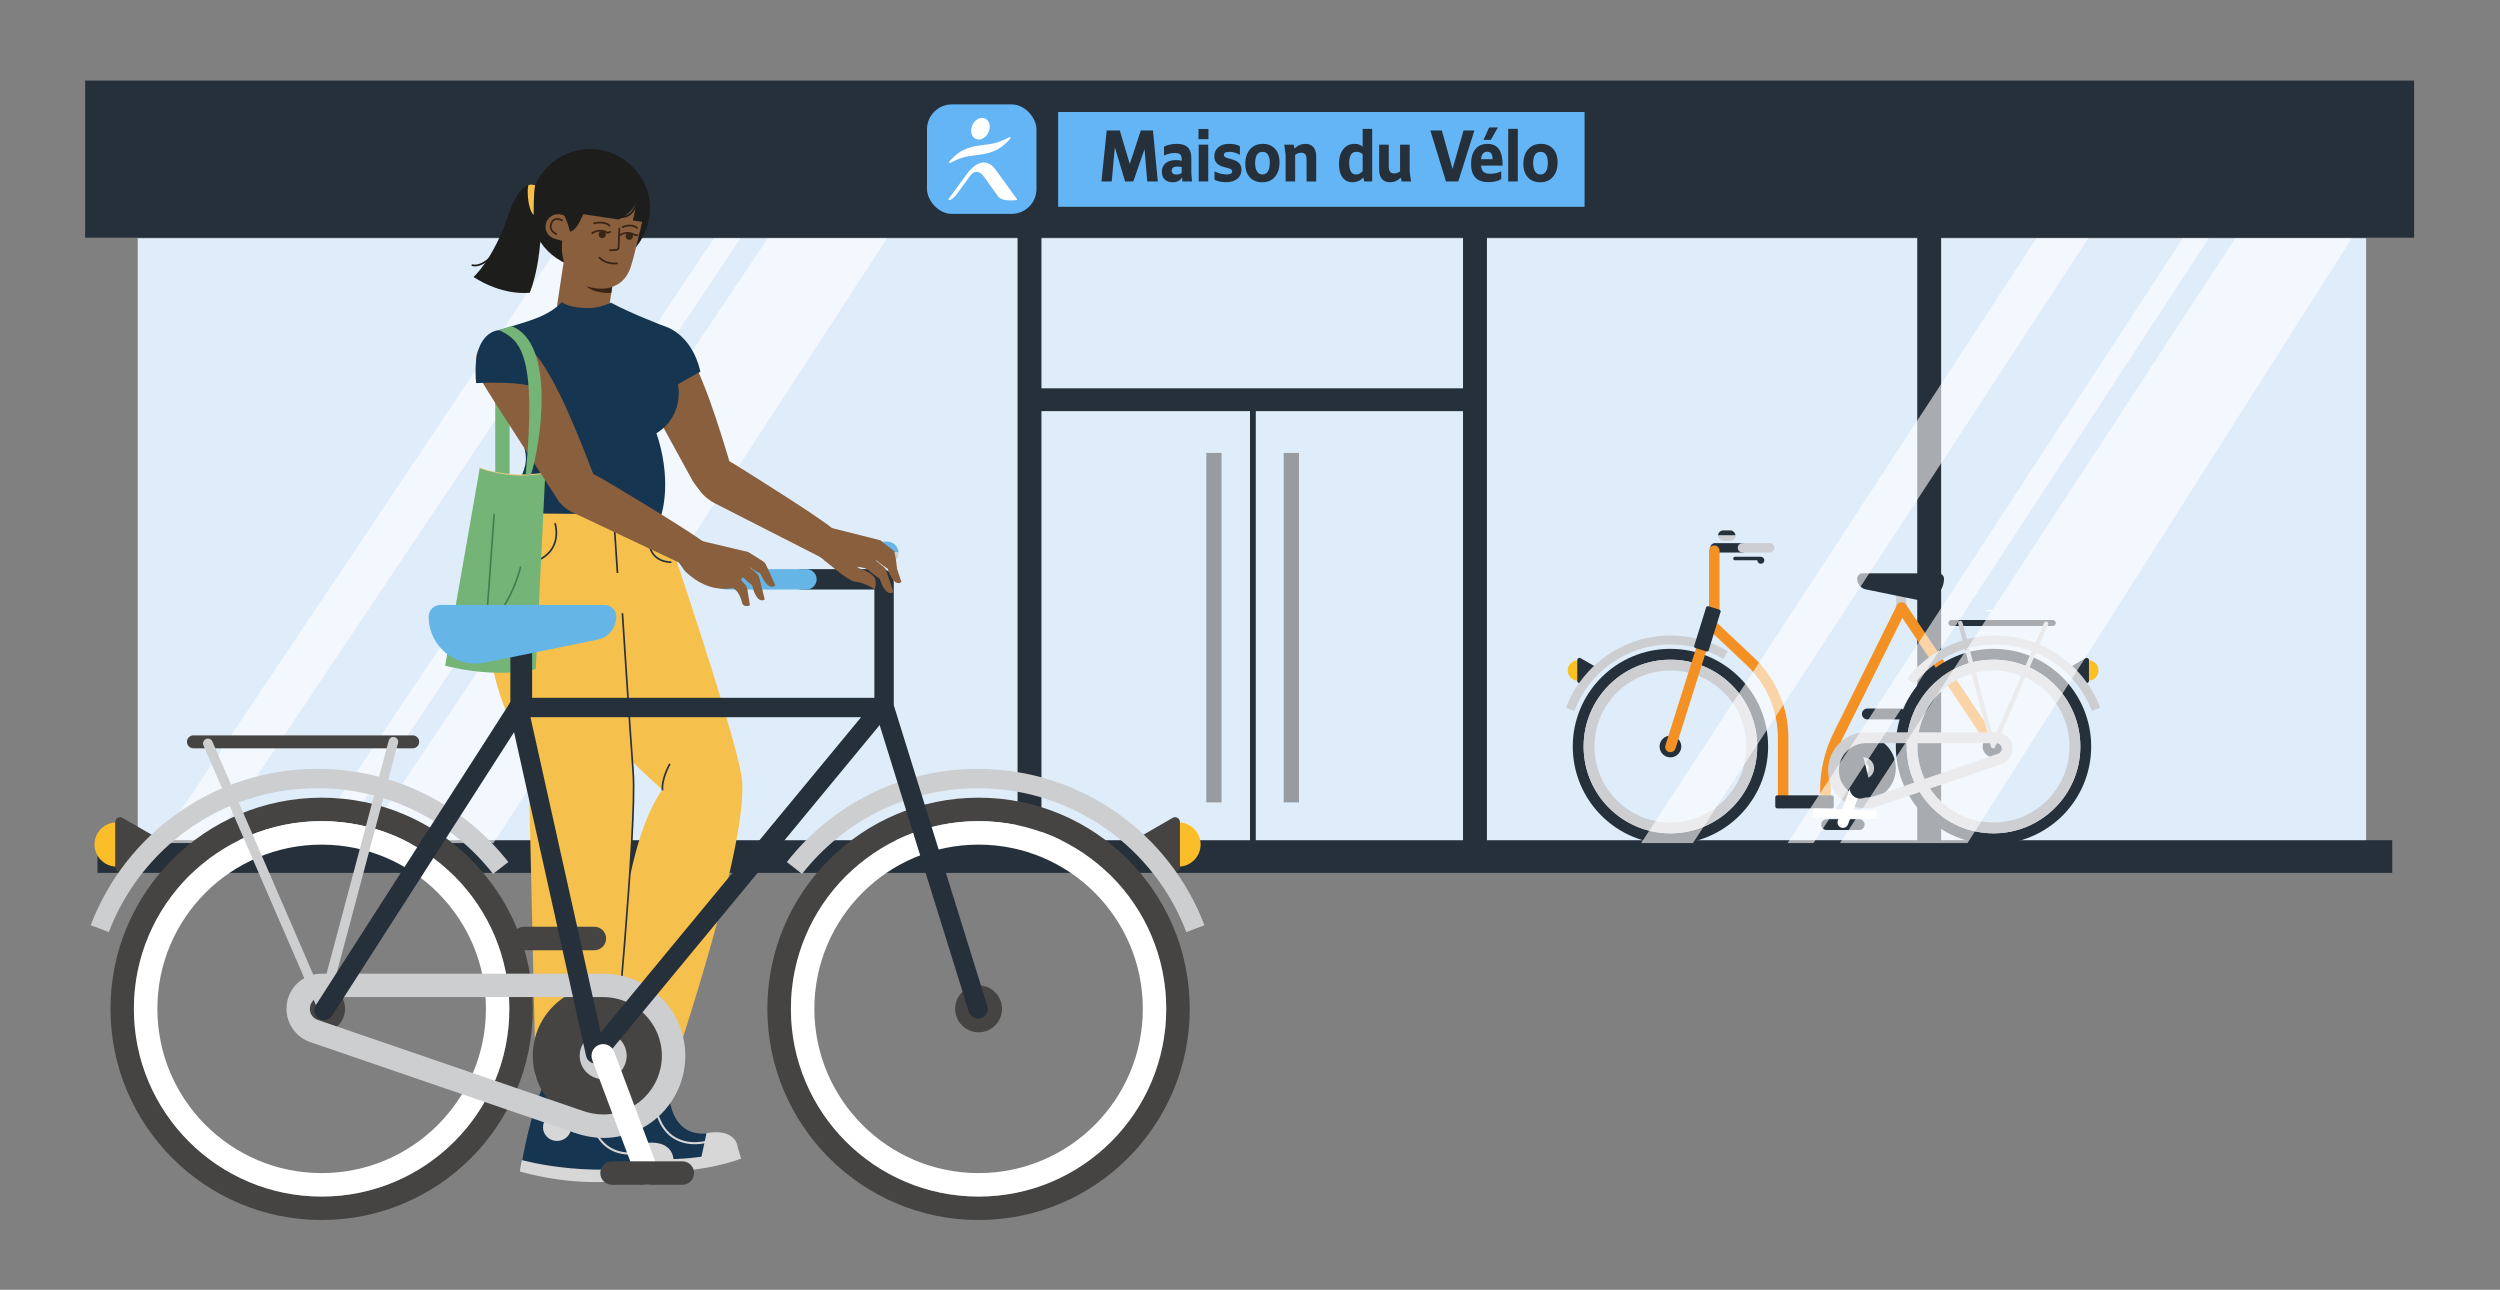
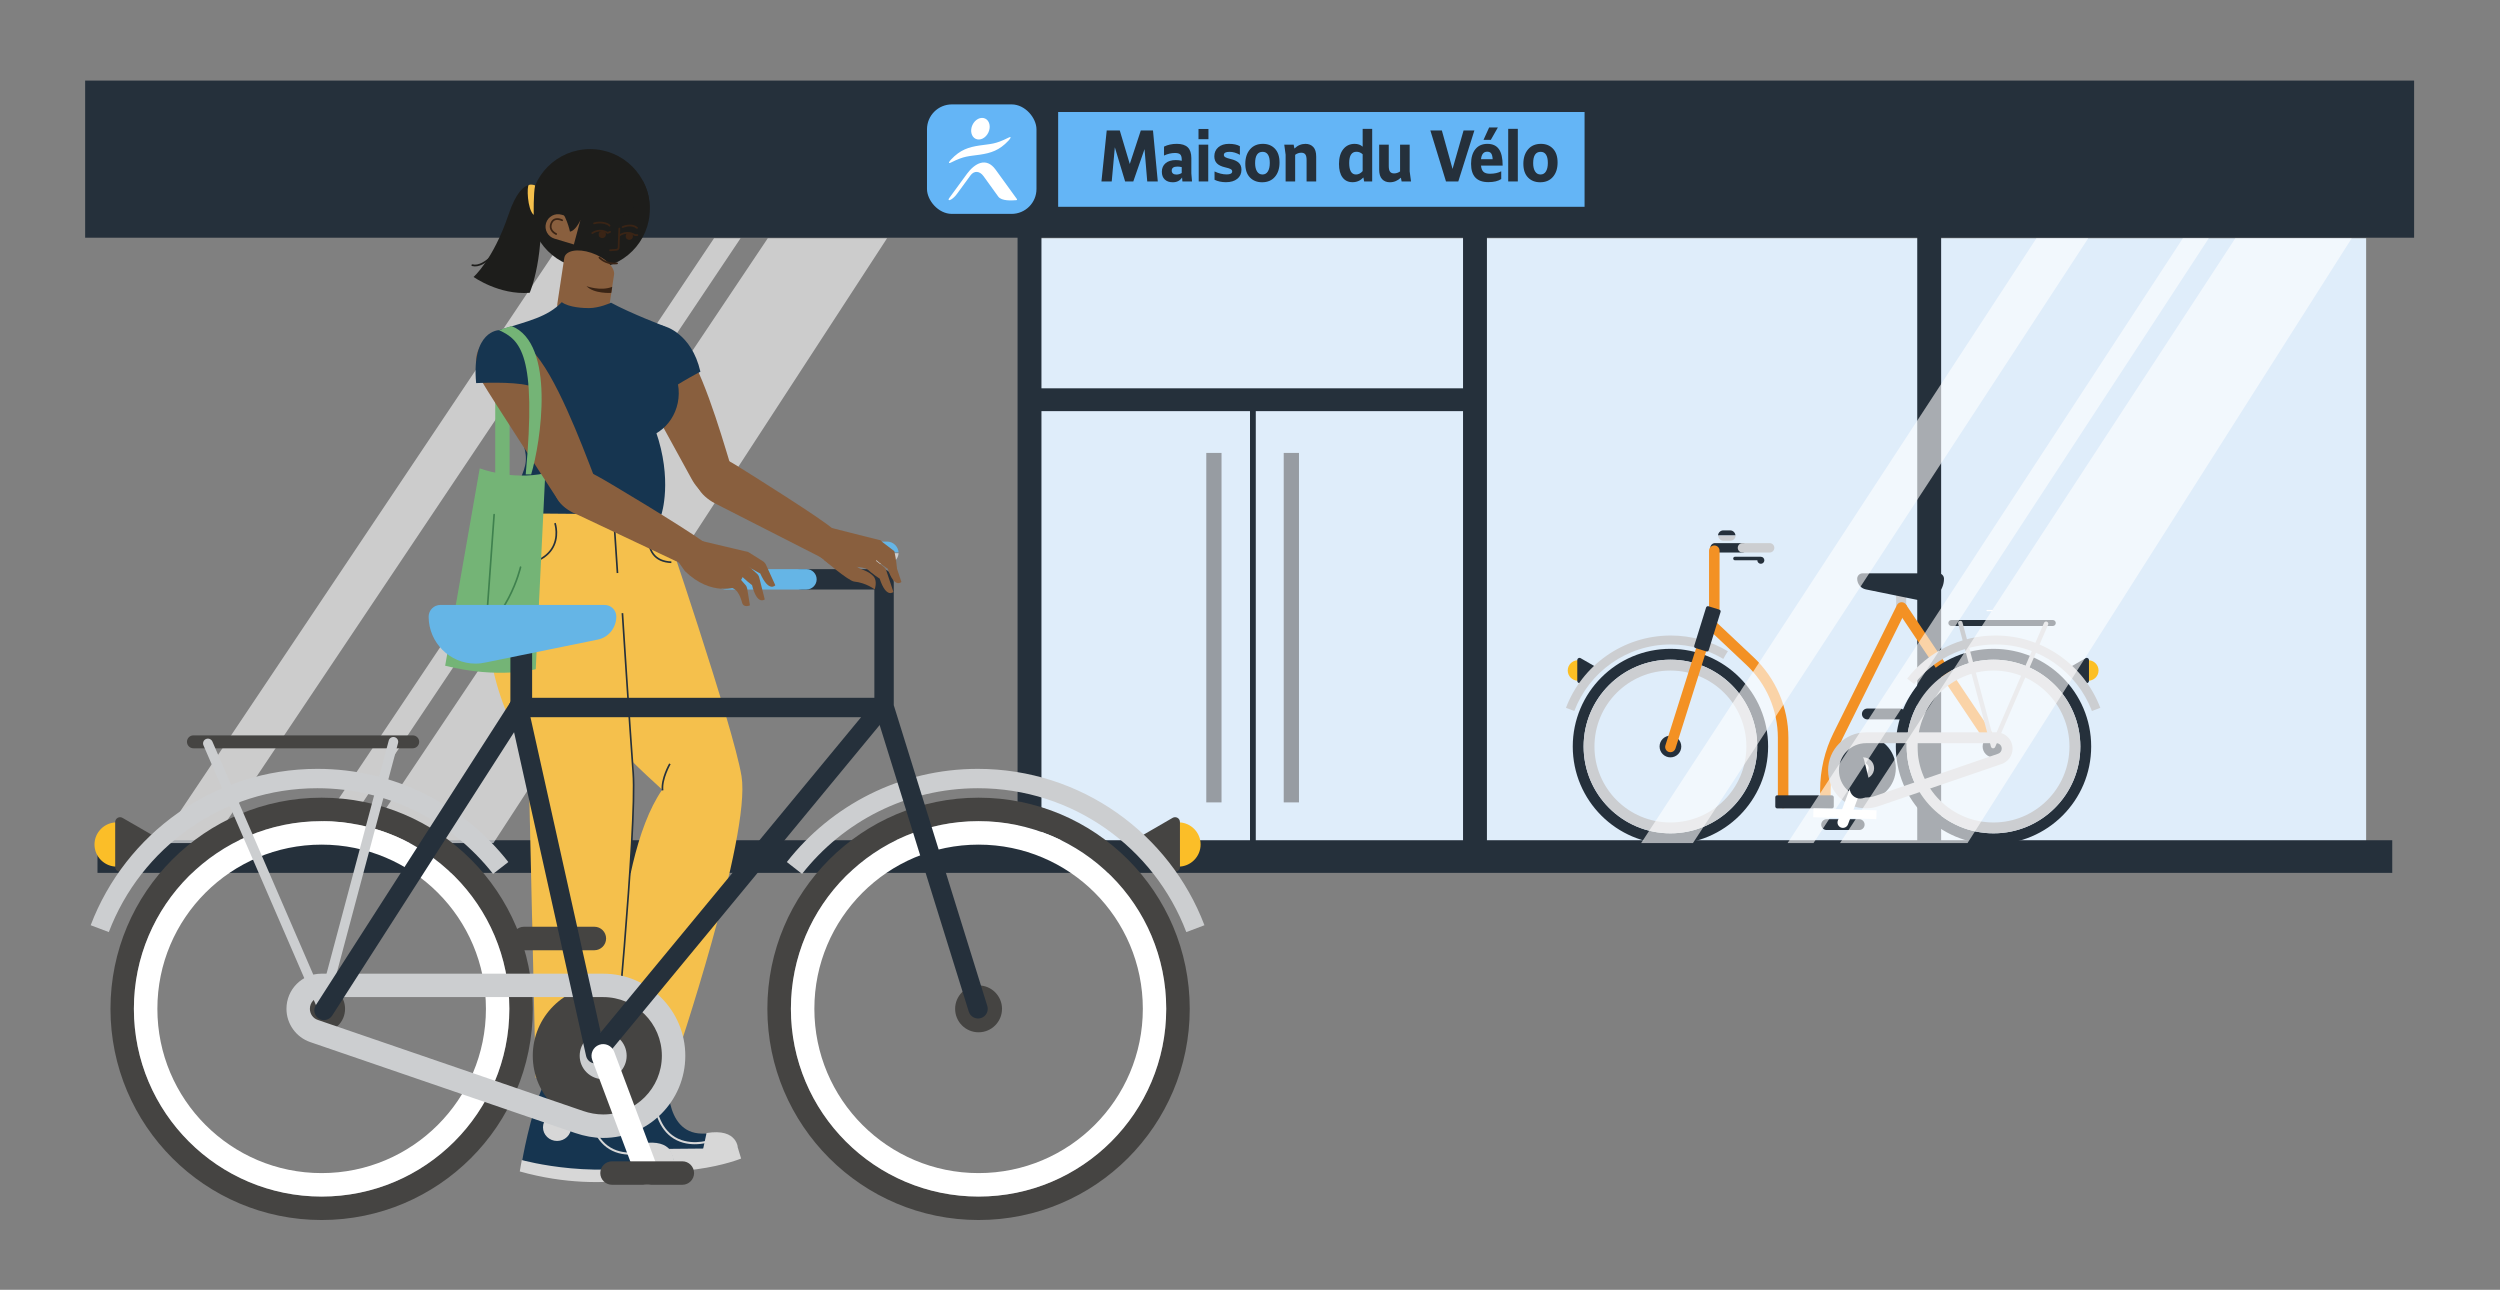
<svg xmlns="http://www.w3.org/2000/svg" id="Calque_1" data-name="Calque 1" viewBox="0 0 844.997 435.952">
  <rect x="0" y="0" width="844.997" height="435.952" fill="#808080" stroke="none" />
  <g>
    <rect x="28.782" y="27.235" width="787.185" height="53.112" style="fill: #25303b;" />
    <rect x="498.37" y="80.531" width="301.381" height="204.591" style="fill: #dfedfa;" />
    <rect x="349.058" y="80.531" width="148.833" height="209.476" style="fill: #dfedfa;" />
-     <rect x="46.552" y="80.531" width="302.505" height="204.591" style="fill: #dfedfa;" />
    <rect x="32.949" y="283.996" width="775.628" height="11.034" style="fill: #25303b;" />
    <rect x="422.498" y="132.188" width="1.953" height="159.922" style="fill: #25303b;" />
    <rect x="433.897" y="153.089" width="5.154" height="118.12" style="fill: #979ca2;" />
    <rect x="407.722" y="153.089" width="5.154" height="118.12" style="fill: #979ca2;" />
    <rect x="419.619" y="60.038" width="7.711" height="150.138" transform="translate(288.367 558.581) rotate(-90)" style="fill: #25303b;" />
    <rect x="343.935" y="79.984" width="8.075" height="212.126" style="fill: #25303b;" />
    <rect x="494.506" y="79.984" width="8.075" height="212.126" style="fill: #25303b;" />
    <g style="opacity: .6;">
      <polygon points="299.821 80.531 259.504 80.531 122.606 284.965 166.761 284.965 299.821 80.531" style="fill: #fff;" />
      <polygon points="190.627 80.531 53.724 284.965 71.667 284.965 208.566 80.531 190.627 80.531" style="fill: #fff;" />
      <polygon points="241.341 80.531 104.442 284.965 113.411 284.965 250.31 80.531 241.341 80.531" style="fill: #fff;" />
    </g>
    <rect x="192.239" y="79.984" width="8.075" height="212.126" style="fill: #25303b;" />
    <rect x="648.026" y="79.984" width="8.075" height="212.126" style="fill: #25303b;" />
    <g>
      <rect x="640.894" y="200.806" width="3.396" height="4.522" style="fill: #ccced1;" />
      <path d="M627.723,195.615c.018,1.753,1.216,3.254,2.936,3.6l17.408,3.548c.536.124,1.107.191,1.671.191,4.034,0,7.303-3.259,7.33-7.297v-.042c0-1.017-.82-1.83-1.839-1.83h-25.674c-1.009,0-1.832.812-1.832,1.83" style="fill: #25303b; fill-rule: evenodd;" />
      <path d="M616.98,272.441c-.982,0-1.778-.796-1.778-1.778v-3.68c0-6.633,1.558-13.28,4.507-19.221l21.45-43.225c.437-.88,1.504-1.239,2.384-.802.88.436,1.239,1.504.803,2.383l-21.45,43.225c-2.706,5.453-4.136,11.553-4.136,17.64v3.68c0,.982-.796,1.778-1.778,1.778Z" style="fill: #f39124;" />
      <rect x="656.781" y="200.518" width="3.557" height="56.768" transform="translate(-15.89 405.58) rotate(-33.846)" style="fill: #f39124;" />
      <path d="M704.074,223.163h1.768c1.902,0,3.461,1.559,3.461,3.458,0,1.906-1.559,3.463-3.461,3.463h-1.768v-6.921Z" style="fill: #fcbf24;" />
      <polygon points="705.313 226.622 705.313 223.111 702.274 224.869 699.233 226.622 702.274 228.379 705.313 230.132 705.313 226.622" style="fill: #25303b;" />
      <path d="M705.313,226.622h-.752v-2.199s-1.911,1.102-1.911,1.102l-1.905,1.097,1.905,1.102,1.911,1.102v-2.204h.752s.757,0,.757,0v3.51c0,.27-.145.523-.38.66-.234.133-.518.133-.752,0l-3.044-1.757-3.041-1.758c-.232-.133-.38-.384-.38-.656,0-.27.148-.517.38-.655l3.041-1.753,3.044-1.752c.234-.138.518-.138.752,0,.234.133.38.38.38.65v3.51h-.757Z" style="fill: #25303b;" />
      <path d="M628.403,280.549h-11.007c-1,0-1.827-.822-1.827-1.828,0-1.007.827-1.833,1.827-1.833h11.007c1.007,0,1.834.826,1.834,1.833s-.827,1.828-1.834,1.828" style="fill: #25303b; fill-rule: evenodd;" />
      <path d="M707.072,240.321c-4.993-13.148-17.703-22.496-32.606-22.491-11.162,0-21.087,5.239-27.467,13.4l-2.384-1.863c6.925-8.863,17.73-14.563,29.851-14.563,16.194,0,30.01,10.155,35.436,24.443l-2.83,1.074Z" style="fill: #ccced1;" />
      <path d="M535.115,223.163h-1.768c-1.902,0-3.457,1.559-3.457,3.458,0,1.906,1.554,3.463,3.457,3.463h1.768s0-6.921,0-6.921Z" style="fill: #fcbf24;" />
      <polygon points="533.874 226.622 533.874 223.111 536.915 224.869 539.956 226.622 536.915 228.379 533.874 230.132 533.874 226.622" style="fill: #25303b;" />
      <path d="M533.874,226.622h-.755v-3.51c0-.27.143-.517.38-.65.234-.138.523-.138.752,0l3.043,1.752,3.041,1.753c.236.138.379.384.379.655s-.143.523-.379.656l-3.041,1.758-3.043,1.757c-.229.133-.518.133-.752,0-.236-.138-.38-.39-.38-.66v-3.51h.755s.761,0,.761,0v2.204s1.905-1.102,1.905-1.102l1.905-1.102-1.905-1.097-1.905-1.102v2.199h-.761Z" style="fill: #25303b;" />
      <path d="M564.721,214.804c7.055,0,13.649,1.949,19.303,5.31-.558.846-1.065,1.715-1.551,2.597-5.2-3.089-11.259-4.881-17.752-4.881-14.901-.006-27.61,9.342-32.604,22.491l-2.825-1.074c5.419-14.288,19.237-24.443,35.429-24.443Z" style="fill: #ccced1;" />
      <path d="M564.6,219.306c-18.233,0-33.01,14.783-33.01,33.008,0,18.25,14.778,33.022,33.01,33.022,18.233,0,33.02-14.772,33.02-33.022,0-18.226-14.787-33.008-33.02-33.008M564.6,222.974c-16.214,0-29.344,13.139-29.344,29.341s13.13,29.355,29.344,29.355c16.21,0,29.342-13.143,29.342-29.355,0-16.202-13.132-29.341-29.342-29.341" style="fill: #25303b; fill-rule: evenodd;" />
      <path d="M631.153,239.485h11.01c1.007,0,1.825.822,1.825,1.834,0,1.007-.818,1.838-1.825,1.838h-11.01c-1.002,0-1.825-.831-1.825-1.838s.823-1.834,1.825-1.834" style="fill: #25303b; fill-rule: evenodd;" />
      <path d="M564.6,222.979c-16.214,0-29.344,13.134-29.344,29.335s13.13,29.355,29.344,29.355c16.21,0,29.342-13.143,29.342-29.355,0-16.202-13.132-29.335-29.342-29.335M564.6,226.645c-14.18,0-25.676,11.5-25.676,25.669,0,14.179,11.496,25.683,25.676,25.683s25.678-11.504,25.678-25.683c0-14.169-11.493-25.669-25.678-25.669" style="fill: #ccced1; fill-rule: evenodd;" />
      <path d="M673.8,219.306c-18.237,0-33.015,14.783-33.015,33.008,0,18.25,14.778,33.022,33.015,33.022,18.228,0,33.015-14.772,33.015-33.022,0-18.226-14.787-33.008-33.015-33.008M673.8,222.974c-16.214,0-29.349,13.139-29.349,29.341,0,16.212,13.135,29.355,29.349,29.355s29.354-13.143,29.354-29.355c0-16.202-13.148-29.341-29.354-29.341" style="fill: #25303b; fill-rule: evenodd;" />
      <path d="M673.8,222.979c-16.214,0-29.349,13.134-29.349,29.335,0,16.212,13.135,29.355,29.349,29.355s29.354-13.143,29.354-29.355c0-16.202-13.148-29.335-29.354-29.335M673.8,226.645c-14.185,0-25.685,11.5-25.685,25.669,0,14.179,11.5,25.683,25.685,25.683,14.18,0,25.672-11.504,25.672-25.683,0-14.169-11.491-25.669-25.672-25.669" style="fill: #ccced1; fill-rule: evenodd;" />
      <path d="M673.8,248.652c-2.025,0-3.675,1.644-3.675,3.663,0,2.033,1.65,3.676,3.675,3.676s3.664-1.643,3.664-3.676c0-2.018-1.639-3.663-3.664-3.663" style="fill: #25303b; fill-rule: evenodd;" />
      <path d="M629.775,248.652c-6.071,0-11.003,4.931-11.003,11.006s4.932,11.005,11.003,11.005,11.01-4.925,11.01-11.005c0-6.075-4.925-11.006-11.01-11.006" style="fill: #25303b; fill-rule: evenodd;" />
      <path d="M675.336,254.776c.757-.257,1.246-.95,1.246-1.748,0-1.007-.771-1.828-1.803-1.828l-44.054-.01c-5.055,0-9.168,4.123-9.168,9.182,0,5.064,4.109,9.177,9.168,9.177,1.055,0,2.141-.199,3.146-.546l41.465-14.227M635.076,272.451c-1.391.485-2.868.765-4.35.765-7.089,0-12.835-5.757-12.835-12.844,0-7.097,5.746-12.835,12.835-12.835h44.054c3.044,0,5.473,2.471,5.473,5.491,0,2.351-1.507,4.45-3.716,5.211l-41.461,14.212" style="fill: #ccced1;" />
      <path d="M564.6,248.652c2.03,0,3.671,1.644,3.671,3.663,0,2.033-1.641,3.676-3.671,3.676-2.018,0-3.666-1.643-3.666-3.676s1.648-3.663,3.666-3.663" style="fill: #25303b; fill-rule: evenodd;" />
      <path d="M629.775,255.991c-2.018,0-3.668,1.639-3.668,3.672,0,2.018,1.65,3.663,3.668,3.663s3.671-1.645,3.671-3.663c0-2.033-1.643-3.672-3.671-3.672" style="fill: #ccced1;" />
      <path d="M621.187,277.361c-.35.946.13,1.996,1.077,2.351.945.351,1.991-.128,2.357-1.074l6.869-18.339c.357-.955-.127-1.994-1.068-2.351-.95-.351-2.005.133-2.357,1.079l-6.878,18.335Z" style="fill: #fff;" />
      <path d="M659.556,211.584h34.292c.552,0,1.004-.456,1.004-1.011,0-.556-.452-1.007-1.004-1.007h-34.292c-.559,0-1.011.451-1.011,1.007s.452,1.011,1.011,1.011" style="fill: #25303b;" />
      <path d="M692.271,211.128l-17.903,41.348c-.13.299-.427.479-.752.456-.316-.024-.586-.247-.673-.56l-11.089-41.601c-.109-.408.125-.822.534-.926.4-.109.818.128.927.532l10.525,39.506,17.042-39.358c.166-.384.614-.56.995-.394.386.166.559.613.393.998Z" style="fill: #ccced1;" />
      <path d="M579.685,186.76h9.171c.875,0,1.596-.717,1.596-1.595,0-.879-.721-1.596-1.596-1.596h-9.171c-.884,0-1.602.717-1.602,1.596s.718,1.595,1.602,1.595" style="fill: #25303b;" />
      <path d="M588.956,186.76h9.168c.877,0,1.6-.717,1.6-1.595,0-.879-.723-1.596-1.6-1.596h-9.168c-.88,0-1.596.717-1.596,1.596s.716,1.595,1.596,1.595" style="fill: #ccced1;" />
      <path d="M580.685,180.96c.064-.941.845-1.695,1.8-1.695h2.295c.959,0,1.739.755,1.805,1.695h-5.9Z" style="fill: #25303b;" />
      <path d="M580.749,181.085c.066.94.846,1.691,1.805,1.691h2.298c.955,0,1.734-.751,1.8-1.691h-5.902Z" style="fill: #ccced1;" />
      <path d="M586.41,188.185h8.755c.655,0,1.186.533,1.186,1.188,0,.656-.532,1.187-1.186,1.187s-1.189-.532-1.189-1.187h-7.566c-.33,0-.591-.266-.591-.589,0-.327.261-.599.591-.599" style="fill: #25303b;" />
      <polygon points="673.366 206.591 671.579 206.591 671.37 206.377 671.579 206.168 673.366 206.168 673.58 206.377 673.366 206.591" style="fill: #fff;" />
      <path d="M564.605,254.253c-.177,0-.358-.027-.536-.083-.937-.296-1.456-1.295-1.161-2.231l14.746-46.733v-19.067c0-.982.796-1.778,1.778-1.778s1.778.796,1.778,1.778v19.615l-14.911,47.255c-.239.759-.94,1.244-1.696,1.244Z" style="fill: #f39124;" />
      <path d="M602.695,273.177c-.982,0-1.778-.796-1.778-1.778v-22c0-9.302-3.884-18.295-10.656-24.672l-13.654-12.858c-.715-.673-.749-1.799-.075-2.514.674-.716,1.799-.749,2.514-.075l13.654,12.858c7.483,7.046,11.774,16.982,11.774,27.261v22c0,.982-.796,1.778-1.778,1.778Z" style="fill: #f39124;" />
      <rect x="600.045" y="268.83" width="19.772" height="4.411" rx=".622" ry=".622" transform="translate(1219.861 542.072) rotate(-180)" style="fill: #26303b;" />
      <rect x="569.71" y="209.986" width="14.795" height="5.124" rx=".622" ry=".622" transform="translate(951.006 -275.745) rotate(107.224)" style="fill: #26303b;" />
      <rect x="622.072" y="264.385" width="2.993" height="21.334" transform="translate(329.764 890.007) rotate(-88.265)" style="fill: #fff;" />
      <path d="M632.19,265.512c.463,1.91-.7,3.833-2.606,4.304-1.906.463-3.829-.7-4.3-2.606l-2.127-8.666c-.471-1.902.696-3.828,2.598-4.295,1.91-.472,3.831.697,4.304,2.598l2.131,8.665Z" style="fill: #25303b;" />
    </g>
    <g style="opacity: .6;">
      <polygon points="794.879 80.531 755.532 80.531 621.924 284.965 665.018 284.965 794.879 80.531" style="fill: #fff;" />
      <polygon points="688.311 80.531 554.698 284.965 572.21 284.965 705.818 80.531 688.311 80.531" style="fill: #fff;" />
      <polygon points="737.805 80.531 604.197 284.965 612.951 284.965 746.559 80.531 737.805 80.531" style="fill: #fff;" />
    </g>
  </g>
  <rect x="357.656" y="37.858" width="177.925" height="32.039" style="fill: #64b5f6;" />
  <g>
    <rect x="313.321" y="35.287" width="37.009" height="37.009" rx="8.42" ry="8.42" style="fill: #64b5f6;" />
    <g>
      <path d="M334.085,44.755c-.878,1.895-2.8,2.872-4.294,2.18-1.492-.692-1.989-2.789-1.112-4.684.878-1.897,2.8-2.872,4.294-2.18,1.492.692,1.991,2.79,1.112,4.685" style="fill: #fff;" />
      <path d="M336.532,57.365c-3.185-4.422-7.072-2.166-9.696,1.382-2.067,2.795-3.823,5.231-5.988,8.193-.504.689-.116.932.586.511s1.379-1.038,2.039-1.941c.895-1.224,3.129-4.268,4.531-6.2,1.255-1.729,3.132-1.554,4.425.232,1.498,2.069,3.345,4.665,4.985,6.912,1.135,1.555,4.57,1.317,6.068,1.21.27-.02.351-.218.223-.393-.939-1.292-4.216-5.801-7.174-9.908Z" style="fill: #fff;" />
    </g>
    <path d="M340.789,46.564c-4.472,2.254-5.862,2.036-9.625,2.6s-6.587,1.424-9.719,4.768c-.783.836-1.131,1.572.095.954,4.472-2.254,5.862-2.036,9.625-2.6s6.587-1.424,9.719-4.768c.783-.836,1.131-1.572-.095-.954Z" style="fill: #fff;" />
  </g>
  <g>
    <path d="M372.287,61.332l1.783-17.238h4.412l3.384,11.34,3.726-11.34h4.115l1.623,17.238h-3.566l-.915-10.927-3.795,10.927h-2.766l-3.475-11.544-1.051,11.544h-3.475Z" style="fill: #25303b;" />
    <path d="M399.652,61.332l-.114-1.348c-.686,1.082-1.73,1.623-3.132,1.623-1.158,0-2.065-.313-2.72-.937-.655-.625-.983-1.494-.983-2.607,0-1.219.419-2.183,1.257-2.892.838-.708,1.989-1.063,3.452-1.063.732,0,1.402.076,2.012.228v-.366c0-.837-.168-1.425-.503-1.759-.336-.335-.93-.504-1.783-.504-1.22,0-2.454.291-3.704.869v-3.018c1.25-.624,2.69-.937,4.321-.937,1.661,0,2.896.393,3.704,1.177.808.786,1.212,2.001,1.212,3.646v5.168l.228,2.72h-3.246ZM396.04,57.674c0,.411.137.736.412.971.274.236.663.355,1.165.355.64,0,1.242-.175,1.806-.526v-1.988c-.534-.122-1.014-.183-1.44-.183-1.296,0-1.944.458-1.944,1.372Z" style="fill: #25303b;" />
    <path d="M408.453,47.044h-3.361v-3.452h3.361v3.452ZM408.384,61.332h-3.223v-12.437h3.223v12.437Z" style="fill: #25303b;" />
    <path d="M414.397,61.583c-1.494,0-2.789-.275-3.886-.822v-2.812c1.433.671,2.797,1.006,4.092,1.006,1.25,0,1.875-.335,1.875-1.006,0-.351-.179-.621-.537-.811s-.979-.385-1.863-.584c-1.25-.289-2.168-.731-2.755-1.325-.587-.595-.88-1.395-.88-2.401,0-1.265.449-2.282,1.348-3.052.899-.77,2.096-1.154,3.59-1.154,1.554,0,2.789.266,3.703.8v2.903c-1.204-.671-2.37-1.006-3.497-1.006-1.281,0-1.921.35-1.921,1.051,0,.335.172.598.515.788.343.191.926.385,1.749.584,1.204.275,2.118.69,2.743,1.246.625.557.937,1.352.937,2.389,0,1.281-.468,2.301-1.405,3.063-.938.762-2.206,1.143-3.806,1.143Z" style="fill: #25303b;" />
    <path d="M426.604,61.607c-1.707,0-3.082-.541-4.127-1.623s-1.566-2.621-1.566-4.618c0-2.012.529-3.638,1.589-4.881,1.059-1.242,2.511-1.863,4.355-1.863,1.676,0,3.033.544,4.069,1.634,1.036,1.09,1.554,2.648,1.554,4.675s-.526,3.647-1.578,4.859c-1.051,1.212-2.484,1.817-4.298,1.817ZM424.878,57.948c.434.686,1.047,1.029,1.84,1.029s1.402-.347,1.829-1.04c.426-.693.64-1.65.64-2.869s-.206-2.15-.617-2.79c-.412-.639-1.014-.959-1.806-.959-1.692,0-2.538,1.272-2.538,3.817,0,1.189.217,2.126.652,2.812Z" style="fill: #25303b;" />
    <path d="M437.761,61.332h-3.223v-9.03l-.457-3.407h3.177l.252,1.304c1.097-1.051,2.347-1.577,3.749-1.577,1.081,0,1.954.351,2.618,1.051.662.701.994,1.775.994,3.223v8.435h-3.246v-7.269c0-.884-.145-1.513-.435-1.886s-.747-.56-1.372-.56c-.731,0-1.417.236-2.057.709v9.007Z" style="fill: #25303b;" />
    <path d="M460.575,43.546h3.223v17.786h-2.72l-.252-1.348c-1.006,1.066-2.225,1.599-3.657,1.599-1.464,0-2.596-.537-3.396-1.612-.799-1.074-1.199-2.587-1.199-4.537,0-2.119.48-3.784,1.439-4.995.96-1.212,2.248-1.817,3.864-1.817,1.097,0,1.997.32,2.698.96v-6.036ZM456.026,55.069c0,2.605.77,3.909,2.31,3.909.822,0,1.569-.382,2.24-1.144v-5.692c-.609-.564-1.303-.846-2.08-.846-1.646,0-2.47,1.257-2.47,3.773Z" style="fill: #25303b;" />
    <path d="M466.154,48.895h3.246v7.247c0,.9.149,1.535.446,1.91.297.373.751.56,1.361.56.717,0,1.386-.222,2.012-.664v-9.053h3.246v9.031l.458,3.406h-3.178l-.251-1.281c-1.082,1.037-2.325,1.555-3.727,1.555-1.082,0-1.954-.351-2.618-1.051-.662-.701-.994-1.784-.994-3.247v-8.413Z" style="fill: #25303b;" />
    <path d="M498.342,44.094l-5.441,17.238h-4.16l-5.281-17.238h3.886l3.613,13.008,3.726-13.008h3.658Z" style="fill: #25303b;" />
    <path d="M503.051,61.561c-3.887,0-5.83-2.057-5.83-6.172,0-2.104.484-3.758,1.452-4.962.968-1.203,2.328-1.805,4.08-1.805,1.737,0,3.03.593,3.875,1.783.846,1.188,1.269,3.049,1.269,5.578h-7.316c.092.96.369,1.657.835,2.092s1.2.651,2.206.651c1.448,0,2.712-.273,3.795-.822v2.607c-1.021.701-2.477,1.051-4.366,1.051ZM502.662,51.273c-1.204,0-1.897.846-2.081,2.538h3.933c-.046-.899-.209-1.546-.491-1.943s-.735-.595-1.361-.595ZM503.897,47.272h-2.47l1.899-4.184h2.949l-2.378,4.184Z" style="fill: #25303b;" />
    <path d="M509.772,61.332v-17.786h3.247v17.786h-3.247Z" style="fill: #25303b;" />
    <path d="M520.586,61.607c-1.708,0-3.083-.541-4.127-1.623s-1.565-2.621-1.565-4.618c0-2.012.529-3.638,1.588-4.881s2.511-1.863,4.355-1.863c1.677,0,3.033.544,4.069,1.634s1.555,2.648,1.555,4.675-.526,3.647-1.578,4.859c-1.051,1.212-2.483,1.817-4.297,1.817ZM518.86,57.948c.435.686,1.048,1.029,1.841,1.029s1.401-.347,1.828-1.04c.426-.693.64-1.65.64-2.869s-.206-2.15-.617-2.79c-.412-.639-1.015-.959-1.806-.959-1.692,0-2.538,1.272-2.538,3.817,0,1.189.217,2.126.651,2.812Z" style="fill: #25303b;" />
  </g>
  <g>
    <g id="PERSO">
      <circle cx="199.459" cy="70.584" r="20.193" style="fill: #1d1d1b;" />
      <path d="M199.827,85.438c4.654,1.554,8.102,4.873,7.718,7.421l-2.338,15.42c-.387,2.548-4.466,3.349-9.116,1.793-4.646-1.548-8.098-4.872-7.71-7.419l2.333-15.423c.388-2.543,4.465-3.347,9.112-1.792Z" style="fill: #895f3e;" />
-       <path d="M198.642,96.814c-6.818-2.055-10.392-10.197-7.988-18.194l3.401-11.292c.751-2.5,1.998-4.692,3.568-6.457l21.133,6.364c.108,1.075-1.142,5.522-2.03,9.111-1.257,5.082-2.349,10.214-3.472,13.708-3.385,10.528-14.34,6.841-14.34,6.841" style="fill: #895f3e;" />
      <path d="M189.826,72.576c-2.232-.673-4.586.594-5.259,2.824-.673,2.23.594,4.581,2.827,5.253l6.571,1.977,2.189-8.147-6.327-1.909Z" style="fill: #895f3e;" />
      <path d="M198.416,68.725s-2.528,8.969-5.766,9.589c0,0-1.155-5.891-4.578-9.152l10.345-.437Z" style="fill: #1d1d1b;" />
      <path d="M206.161,84.884c.019.003.04.004.06.002l2.006-.136c.667-.045,1.146-.439,1.164-.956l.233-6.546c.006-.165-.121-.305-.289-.31-.166-.006-.305.123-.31.289l-.233,6.546c-.007.193-.267.356-.605.379l-2.007.136c-.165.011-.29.154-.279.32.01.145.121.258.259.277Z" style="fill: #3a2415;" />
      <path d="M200.148,79.088c.07.009.143-.006.205-.047,2.553-1.695,4.85-.093,4.873-.077l.135.097.973-.4c.153-.063.226-.238.163-.392-.063-.153-.237-.226-.392-.163l-.676.278c-.592-.352-2.901-1.507-5.408.157-.138.092-.176.278-.084.416.05.075.128.12.21.131Z" style="fill: #3a2415;" />
      <circle cx="203.57" cy="79.257" r="1.217" style="fill: #3a2415;" />
      <path d="M209.397,79.838c.07.009.143-.006.205-.047,2.554-1.694,4.85-.093,4.873-.077l.079.057.887-.006c.166-.001.299-.136.298-.302s-.135-.3-.302-.298l-.7.005c-.479-.298-2.867-1.604-5.467.121-.138.092-.176.278-.084.416.05.075.128.12.21.131Z" style="fill: #3a2415;" />
      <path d="M187.947,79.392c.131.017.261-.053.315-.18.065-.152-.006-.328-.159-.393-.011-.005-1.152-.501-1.554-1.514-.217-.546-.182-1.156.103-1.812.235-.54.587-.895,1.044-1.055.977-.341,2.157.275,2.169.281.145.078.327.023.406-.124.078-.146.023-.327-.123-.405-.057-.031-1.417-.746-2.646-.319-.624.217-1.095.682-1.4,1.383-.353.81-.389,1.576-.109,2.277.498,1.246,1.819,1.816,1.876,1.84.025.01.051.017.077.021Z" style="fill: #3a2415;" />
      <path d="M210.401,77.042c.054.007.11,0,.163-.024.028-.013,2.834-1.254,4.548.25.126.109.314.097.423-.028.109-.124.097-.314-.028-.423-2.005-1.762-5.062-.405-5.191-.346-.151.068-.217.246-.149.397.044.098.135.16.234.174Z" style="fill: #3a2415;" />
      <path d="M205.983,76.575c.064.009.132-.004.192-.039.142-.084.189-.268.105-.411-.448-.756-2.969-1.698-5.579-.912-.159.048-.248.215-.201.374s.215.248.374.201c2.426-.731,4.634.211,4.89.644.049.082.131.133.219.144Z" style="fill: #3a2415;" />
      <path d="M198.23,96.71s4.732,1.801,8.694.241l-.305,2.046s-5.821.394-8.389-2.288Z" style="fill: #3a2415;" />
      <path d="M206.54,89.301c.619.082,1.303.097,2.052.009.164-.019.282-.168.263-.333-.019-.164-.168-.284-.333-.263-3.638.428-5.671-1.822-5.691-1.845-.11-.124-.299-.136-.423-.027-.124.109-.137.298-.028.423.073.083,1.507,1.683,4.159,2.036Z" style="fill: #3a2415;" />
      <path d="M216.111,64.539s.06,6.361-7.034,9.651l-17.796-2.674,2.932-12.921,21.898,5.944Z" style="fill: #1d1d1b;" />
      <path d="M215.437,65.055s-.455,5.688-1.565,9.473l3.864.515s4.27-5.048-.469-13.969l-1.831,3.981Z" style="fill: #1d1d1b;" />
      <path d="M209.156,73.596c1.575.21,2.93-.14,4.026-1.039,2.46-2.019,2.747-6.07,2.758-6.241.01-.165-.116-.309-.28-.318-.165-.011-.308.114-.319.28-.003.04-.283,3.966-2.542,5.818-.962.789-2.162,1.094-3.565.907-.164-.022-.315.093-.337.258s.093.315.258.337Z" style="fill: #1d1d1b;" />
      <circle cx="212.71" cy="79.852" r="1.217" style="fill: #3a2415;" />
      <path d="M182.369,63.725s-5.377-6.347-10.519,8.886c-5.141,15.233-11.787,20.996-11.787,20.996,0,0,8.605,6.171,18.969,5.362,0,0,5.608-12.515,3.336-35.244Z" style="fill: #1d1d1b;" />
      <path d="M178.744,62.516c-.706.252-.58,8.15,1.655,10.131,0,0-.128-7.287.473-9.966,0,0-1.083-.538-2.128-.165Z" style="fill: #f5c04c;" />
      <path d="M159.363,89.739c.032.089.106.16.204.187,4.469,1.198,9.943-6.475,10.173-6.803.096-.135.063-.323-.072-.418-.135-.095-.322-.063-.418.072-.054.077-5.461,7.659-9.528,6.569-.16-.043-.324.052-.367.212-.017.062-.013.125.008.181Z" style="fill: #1d1d1b;" />
      <rect x="167.39" y="121.472" width="4.853" height="40.089" style="fill: #74b476;" />
      <g id="Bras_D" data-name="Bras D">
        <path d="M280.06,189.716l-37.525-19.134c-4.76-2.244-9.816-6.997-6.331-13.358,3.484-6.359,11.278-.783,13.867.812,2.59,1.592,28.682,17.919,31.622,20.899l-1.634,10.782Z" style="fill: #895f3e;" />
        <path d="M243.457,168.183c-3.162,1.016-7.241-1.775-9.704-6.319,0,0-18.42-33.434-20.785-38.376-2.363-4.942-1.894-10.606,2.533-12.894s9.296-1.482,14.21,4.138c7.025,8.034,13.775,31.095,17.19,42.412,2.206,7.311-.098,9.965-3.444,11.039h0Z" style="fill: #895f3e;" />
      </g>
      <g id="JAMBES">
        <path d="M218.972,384.202l-14.73-11.093s5.461-99.947,26.095-111.002c7.994-4.282,18.15-7.225,19.988,3.427,2.856,16.561-31.354,118.668-31.354,118.668h0Z" style="fill: #895f3e;" />
        <path d="M202.926,376.896l-9.422,8.567-8.851-6.372s-13.048-108.093,3.996-120.067c11.302-7.94,21.06-7.283,23.651,1.759,1.237,4.317,1.181,7.817.93,11.806l-10.301,104.309-.002-.002Z" style="fill: #895f3e;" />
        <path d="M206.8,180.443l6.405,85.091-28.84-.571s-29.124-56.822-7.423-87.661" style="fill: #f2d2c5;" />
        <path d="M216.749,172.123l33.577,90.271-22.272,5.997s-37.12-27.127-42.544-73.099" style="fill: #f2d2c5;" />
        <path d="M176.928,172.633s-27.996,33.386,1.668,82.803l2.47,108.854,25.944,1.132s8.639-86.261,6.971-108.442c-1.668-22.181-11.88-70.254-11.88-70.254l-25.173-14.094h0Z" style="fill: #f5c04c;" />
        <path d="M177.611,171.983l45.834,1.999s24.481,71.692,27.19,88.367c3.306,20.338-22.551,96.687-22.551,96.687l-20.282-.885s-1.549-65.811,16.021-91.245c.109-.156-34.175-29.138-37.288-48.884" style="fill: #f5c04c;" />
        <path d="M207.273,365.351c.084-.857,8.381-85.902,7.027-104.178-1.293-17.465-3.616-53.581-3.639-53.945l-.571.037c.023.363,2.349,36.482,3.642,53.949,1.349,18.227-6.943,103.225-7.027,104.08l.569.056h0Z" style="fill: #26313c;" />
        <rect x="207.759" y="173.807" width=".571" height="19.902" transform="translate(-11.751 14.23) rotate(-3.81)" style="fill: #26313c;" />
        <path d="M172.66,191.645c6.915-.352,11.624-2.302,13.998-5.795,2.826-4.161,1.26-8.926,1.193-9.129l-.541.184c.016.047,1.54,4.706-1.128,8.63-2.269,3.334-6.827,5.198-13.551,5.541l.028.571v-.002Z" style="fill: #26313c;" />
        <path d="M226.912,190.322l.021-.571c-2.689-.096-4.685-.995-5.93-2.675-2.635-3.558-1.1-9.483-1.086-9.543l-.552-.147c-.068.254-1.619,6.254,1.179,10.03,1.354,1.827,3.497,2.805,6.37,2.905h-.002Z" style="fill: #26313c;" />
        <path d="M223.66,267.184l.566-.065c-.438-3.747,2.418-8.754,2.446-8.802l-.494-.284c-.121.212-2.978,5.221-2.519,9.154v-.002Z" style="fill: #26313c;" />
        <g>
          <path d="M225.152,364.79s-.163-1.624.165-4.938c0,0-6.274-.888-9.137.914-3.101,1.951,1.14,4.808-3.428,5.264-4.569.457,12.4-1.24,12.4-1.24Z" style="fill: #163550;" />
          <path d="M205.489,363.372s6.546,2.636,20.354,0c0,0-1.885,19.59,11.373,19.782,7.436.108,10.835-.964,12.252,5.489,0,0-17.546,8.154-51.243.754,0,0,2.741-16.402,7.264-26.025Z" style="fill: #163550;" />
-           <path d="M249.441,388.104l1.055,3.482s-22.522,9.396-52.983.839l.685-3.853s27.101,7.606,51.244-.468Z" style="fill: #d7d7d7;" />
+           <path d="M249.441,388.104l1.055,3.482s-22.522,9.396-52.983.839l.685-3.853Z" style="fill: #d7d7d7;" />
          <ellipse cx="210.124" cy="377.509" rx="4.761" ry="4.614" style="fill: #d7d7d7;" />
          <path d="M249.468,388.643c-.004-.526-.004-7.399-10.658-5.681l-2.062,9.623,12.72-3.942Z" style="fill: #d7d7d7;" />
          <path d="M234.856,386.753c-2.451,0-5.441-.537-8.077-2.535-4.561-3.458-6.634-10.221-6.161-20.1l.686.033c-.461,9.636,1.519,16.201,5.885,19.516,5.281,4.009,12.335,1.738,12.406,1.714l.217.652c-.159.053-2.223.72-4.956.72Z" style="fill: #d7d7d7;" />
        </g>
      </g>
      <g id="Tee">
        <ellipse cx="214.939" cy="132.87" rx="15.464" ry="14.483" transform="translate(78.747 345.72) rotate(-89.11)" style="fill: #163550;" />
        <path d="M168.673,111.598c10.149-3.157,16.403-4.473,21.207-9.469,2.46,1.827,7.46,2.013,9.196,2.013,3.46-.012,7.337-1.747,7.446-1.831,6.605,3.6,18.083,7.964,18.083,7.964l1.75,16.421-4.727,18.991c5.788,16.452,1.985,28.132,1.908,28.243l-47.328-.405c-3.639-.056-3.215-4.529-1.862-7.973,2.069-5.263,4.101-8.211,3.178-12.859-1.251-6.314-4.285-21.053-4.217-21.237,5.11-14.171-4.634-19.858-4.634-19.858h0Z" style="fill: #163550;" />
        <path d="M224.606,110.275s9.147,2.279,12.134,15.361c0,0-11.056,5.713-14.867,9.63,0,0-7.677-6.293-6.803-11.659.876-5.366-.44-16.151,9.536-13.33v-.002Z" style="fill: #163550;" />
      </g>
      <g id="CABAS">
-         <path d="M176.304,160.93c2.46,0,5.161-.193,8.045-.69.156-.026.259-.175.233-.331-.026-.154-.172-.259-.331-.233-12.749,2.195-21.901-1.608-21.992-1.647-.147-.063-.312.007-.375.151-.061.144.007.312.151.375.072.03,5.701,2.374,14.268,2.374h0Z" style="fill: #ebcc86;" />
        <path d="M162.147,158.295s10.466,4.138,22.153,1.666l-3.215,66.219s-12.388,3.395-30.622-1.156l11.685-66.729h0Z" style="fill: #74b476;" />
        <path d="M156.849,217.957c.042,0,.084-.009.123-.028,14.907-7.132,19.208-25.988,19.25-26.177.035-.154-.063-.305-.217-.34-.151-.033-.305.063-.34.217-.042.186-4.287,18.775-18.938,25.783-.142.068-.203.238-.135.38.049.103.151.163.259.163l-.002.002Z" style="fill: #3f814e;" />
        <path d="M164.626,207.375c.149,0,.275-.114.284-.266l2.388-33.16c.012-.158-.107-.294-.263-.305-.156-.014-.294.107-.305.263l-2.388,33.16c-.012.158.107.294.263.305h.021v.002Z" style="fill: #3f814e;" />
      </g>
      <g id="Bras_G" data-name="Bras G">
        <path d="M198.242,173.305c-3.231,1.309-7.723-1.295-10.656-5.866,0,0-21.895-33.592-24.756-38.585-2.861-4.993-2.809-10.962,1.649-13.704,4.458-2.743,9.623-2.276,15.207,3.23,7.984,7.871,16.848,31.503,21.305,43.092,2.879,7.487.67,10.446-2.749,11.833Z" style="fill: #895f3e;" />
        <path d="M234.155,192.352l-38.635-18.244c-4.915-1.879-10.317-6.236-7.324-12.841,2.994-6.604,11.187-1.633,13.889-.24,2.702,1.393,28.502,16.861,35.873,22.21l-3.807,9.115h.003Z" style="fill: #895f3e;" />
      </g>
      <g id="manche">
        <path d="M168.673,111.598s-9.383.044-7.74,17.894c0,0,12.428-.636,17.693.822,0,0,3.46-9.306,0-13.497-3.46-4.194-4.45-6.445-9.953-5.219h0Z" style="fill: #163550;" />
      </g>
      <g id="Hanse">
        <path d="M168.673,111.598c7.139,3.281,12.817,8.024,9.017,48.74h1.843c3.248-10.755,8.378-44.269-6.685-50.149" style="fill: #74b476;" />
      </g>
      <g>
        <path d="M203.318,368.31s-.163-1.624.165-4.938c0,0-6.274-.888-9.137.914-3.101,1.951,1.14,4.808-3.428,5.264-4.569.457,12.4-1.24,12.4-1.24Z" style="fill: #163550;" />
        <path d="M183.655,366.893s6.546,2.636,20.354,0c0,0-1.885,19.59,11.373,19.782,7.436.108,10.835-.964,12.252,5.489,0,0-17.546,8.154-51.243.754,0,0,2.741-16.402,7.264-26.025Z" style="fill: #163550;" />
        <path d="M227.607,391.624l1.055,3.482s-22.522,9.396-52.983.839l.685-3.853s27.101,7.606,51.244-.468Z" style="fill: #d7d7d7;" />
        <ellipse cx="188.29" cy="381.03" rx="4.761" ry="4.614" style="fill: #d7d7d7;" />
        <path d="M227.635,392.164c-.004-.526-.004-7.399-10.658-5.681l-2.062,9.623,12.72-3.942Z" style="fill: #d7d7d7;" />
        <path d="M213.022,390.273c-2.452,0-5.441-.537-8.077-2.536-4.561-3.458-6.634-10.221-6.161-20.099l.686.033c-.461,9.635,1.519,16.201,5.885,19.516,5.282,4.009,12.336,1.738,12.407,1.714l.217.652c-.159.053-2.223.72-4.956.72Z" style="fill: #d7d7d7;" />
      </g>
    </g>
    <g>
      <rect x="172.513" y="219.844" width="7.343" height="19.563" style="fill: #25303b;" />
      <path d="M43.259,277.956h-3.828c-4.106,0-7.494,3.371-7.494,7.482s3.388,7.482,7.494,7.482h3.828v-14.965Z" style="fill: #fbbe28;" />
      <polygon points="40.584 285.438 40.584 277.851 47.157 281.651 53.73 285.438 47.157 289.226 40.584 293.025 40.584 285.438" style="fill: #454442;" />
      <path d="M40.584,285.438h1.639v-4.76l4.118,2.375,4.112,2.386-4.112,2.375-4.118,2.386v-4.761h-3.289v7.587c0,.591.324,1.124.84,1.425.509.289,1.112.289,1.621,0l6.579-3.8,6.579-3.799c.498-.301.805-.834.805-1.413,0-.591-.307-1.123-.805-1.413l-6.579-3.799-6.579-3.799c-.509-.289-1.124-.289-1.621,0-.516.289-.84.834-.84,1.424v7.587h1.65Z" style="fill: #454442;" />
      <path d="M36.779,315.044c10.778-28.413,38.276-48.637,70.487-48.625,24.127,0,45.59,11.34,59.392,28.957l5.16-4.008c-14.989-19.158-38.34-31.494-64.552-31.494-35.015.023-64.875,21.961-76.615,52.853l6.127,2.316Z" style="fill: #ccced0;" />
      <path d="M394.499,277.956h3.828c4.118,0,7.477,3.371,7.477,7.482s-3.36,7.482-7.477,7.482h-3.828v-14.965Z" style="fill: #fbbe28;" />
      <polygon points="397.175 285.438 397.175 277.851 390.618 281.651 384.028 285.438 390.618 289.226 397.175 293.025 397.175 285.438" style="fill: #454442;" />
      <path d="M397.175,285.438h1.645v-7.587c0-.591-.313-1.135-.823-1.424-.509-.289-1.14-.289-1.639,0l-6.562,3.799-6.573,3.799c-.498.29-.822.823-.822,1.413,0,.579.324,1.112.822,1.413l6.573,3.799,6.562,3.8c.498.289,1.129.289,1.639,0,.51-.301.823-.834.823-1.425v-7.587h-3.278v4.761l-4.118-2.386-4.106-2.375,4.106-2.386,4.118-2.375v4.76h1.633Z" style="fill: #454442;" />
      <path d="M407.101,312.727c-11.739-30.892-41.606-52.83-76.598-52.853-26.224,0-49.563,12.336-64.552,31.494l5.143,4.008c13.819-17.618,35.276-28.957,59.409-28.957,32.212-.012,59.686,20.212,70.47,48.625l6.127-2.316Z" style="fill: #ccced0;" />
      <path d="M330.758,269.616c-39.417,0-71.391,31.969-71.391,71.362s31.975,71.385,71.391,71.385,71.373-31.946,71.373-71.385-31.969-71.362-71.373-71.362M330.758,277.55c-35.027,0-63.434,28.401-63.434,63.428s28.407,63.451,63.434,63.451,63.422-28.401,63.422-63.451-28.372-63.428-63.422-63.428" style="fill: #454442; fill-rule: evenodd;" />
      <path d="M200.903,313.237h-23.803c-2.166,0-3.95,1.784-3.95,3.973,0,2.166,1.784,3.973,3.95,3.973h23.803c2.178,0,3.961-1.807,3.961-3.973,0-2.19-1.783-3.973-3.961-3.973" style="fill: #454442; fill-rule: evenodd;" />
      <path d="M330.758,277.55c-35.027,0-63.434,28.401-63.434,63.428s28.407,63.462,63.434,63.462,63.422-28.424,63.422-63.462-28.372-63.428-63.422-63.428M330.758,285.484c-30.666,0-55.505,24.857-55.505,55.494s24.84,55.528,55.505,55.528,55.517-24.868,55.517-55.528-24.846-55.494-55.517-55.494" style="fill: #fff; fill-rule: evenodd;" />
      <path d="M108.703,269.616c-39.399,0-71.362,31.969-71.362,71.362s31.963,71.385,71.362,71.385,71.374-31.946,71.374-71.385-31.934-71.362-71.374-71.362M108.703,277.55c-35.015,0-63.451,28.401-63.451,63.428s28.436,63.451,63.451,63.451,63.451-28.401,63.451-63.451-28.39-63.428-63.451-63.428" style="fill: #454442; fill-rule: evenodd;" />
      <path d="M108.703,277.55c-35.015,0-63.451,28.401-63.451,63.428s28.436,63.462,63.451,63.462,63.451-28.424,63.451-63.462-28.39-63.428-63.451-63.428M108.703,285.484c-30.654,0-55.511,24.857-55.511,55.494s24.857,55.528,55.511,55.528,55.54-24.868,55.54-55.528-24.862-55.494-55.54-55.494" style="fill: #fff; fill-rule: evenodd;" />
      <path d="M208.316,208.435c-.041,3.787-2.624,7.031-6.324,7.76l-37.645,7.68c-1.17.266-2.398.428-3.631.428-8.693,0-15.758-7.066-15.84-15.776v-.093c0-2.201,1.795-3.962,3.973-3.962h55.517c2.177,0,3.95,1.761,3.95,3.962" style="fill: #65b5e6; fill-rule: evenodd;" />
      <path d="M108.703,333.067c4.402,0,7.928,3.556,7.928,7.911,0,4.39-3.527,7.934-7.928,7.934-4.367,0-7.922-3.545-7.922-7.934,0-4.355,3.556-7.911,7.922-7.911" style="fill: #454442; fill-rule: evenodd;" />
      <path d="M203.879,333.067c13.123,0,23.791,10.645,23.791,23.791s-10.668,23.791-23.791,23.791-23.802-10.656-23.802-23.791,10.656-23.791,23.802-23.791" style="fill: #454442; fill-rule: evenodd;" />
      <path d="M107.44,344.742l89.646,30.764c2.172.753,4.523,1.181,6.793,1.181,10.946,0,19.83-8.896,19.83-19.83s-8.896-19.841-19.83-19.841h-95.24c-2.23,0-3.898,1.784-3.898,3.962,0,1.726,1.066,3.231,2.699,3.764M194.474,382.978l-89.617-30.753c-4.772-1.633-8.033-6.162-8.033-11.246,0-6.545,5.253-11.873,11.815-11.873h95.24c15.324,0,27.753,12.417,27.753,27.753s-12.428,27.764-27.753,27.764c-3.197,0-6.382-.625-9.405-1.645" style="fill: #ccced0;" />
      <path d="M330.758,333.067c-4.373,0-7.929,3.556-7.929,7.911,0,4.39,3.556,7.934,7.929,7.934s7.922-3.545,7.922-7.934c0-4.355-3.545-7.911-7.922-7.911" style="fill: #454442; fill-rule: evenodd;" />
      <path d="M203.879,348.913c4.378,0,7.928,3.544,7.928,7.946,0,4.367-3.55,7.911-7.928,7.911s-7.946-3.545-7.946-7.911c0-4.402,3.567-7.946,7.946-7.946" style="fill: #ccced0;" />
      <path d="M139.513,252.925h-74.142c-1.21,0-2.178-.996-2.178-2.189,0-1.205.967-2.178,2.178-2.178h74.142c1.181,0,2.178.973,2.178,2.178,0,1.193-.996,2.189-2.178,2.189" style="fill: #454442;" />
      <path d="M68.776,251.929l38.71,89.397c.289.637.927,1.042,1.61.984.695-.046,1.286-.533,1.459-1.205l23.982-89.952c.238-.869-.272-1.761-1.152-1.993-.869-.231-1.772.278-1.992,1.159l-22.784,85.389-36.822-85.076c-.371-.823-1.332-1.204-2.166-.846-.828.359-1.21,1.309-.846,2.143Z" style="fill: #ccced0;" />
      <path d="M298.152,199.25h-27.196c-1.894,0-3.452-1.552-3.452-3.44,0-1.911,1.558-3.452,3.452-3.452h27.196c1.9,0,3.452,1.541,3.452,3.452,0,1.888-1.552,3.44-3.452,3.44" style="fill: #25303b;" />
      <path d="M272.577,199.25h-27.196c-1.9,0-3.463-1.552-3.463-3.44,0-1.911,1.564-3.452,3.463-3.452h27.196c1.9,0,3.452,1.541,3.452,3.452,0,1.888-1.552,3.44-3.452,3.44" style="fill: #65b5e6;" />
      <path d="M303.724,186.717c-.139-2.027-1.83-3.66-3.892-3.66h-4.957c-2.091,0-3.765,1.633-3.915,3.66h12.765Z" style="fill: #65b5e6;" />
      <path d="M303.724,186.984c-.139,2.038-1.83,3.66-3.892,3.66h-4.957c-2.091,0-3.765-1.622-3.915-3.66h12.765Z" style="fill: #ccced0;" />
      <path d="M201.296,356.198l3.191-.718-25.193-113.072h111.757l-92.269,111.694,2.513,2.096,3.191-.718-3.191.718,2.531,2.085,96.688-117.08c.799-.973.985-2.328.441-3.463-.544-1.147-1.703-1.888-2.965-1.888h-122.761c-.979,0-1.929.452-2.554,1.239-.603.764-.846,1.784-.626,2.745l26.05,117.068c.284,1.228,1.216,2.178,2.433,2.467,1.228.301,2.496-.128,3.295-1.089l-2.531-2.085Z" style="fill: #25303b;" />
      <path d="M295.535,196.76v42.104c0,.336.058.649.151.961l31.766,102.126c.539,1.714,2.369,2.688,4.106,2.155,1.726-.533,2.687-2.363,2.155-4.077l-31.621-101.674v-41.594c0-1.795-1.483-3.278-3.284-3.278s-3.272,1.483-3.272,3.278Z" style="fill: #25303b;" />
      <path d="M172.472,237.381l-65.733,102.381c-.955,1.529-.515,3.533.996,4.517,1.523.973,3.539.521,4.523-.984l65.721-102.393c.973-1.529.527-3.545-.984-4.529-1.517-.961-3.544-.533-4.523,1.008" style="fill: #25303b;" />
      <path d="M222.447,395.128c.764,2.027-.278,4.297-2.328,5.073-2.038.776-4.309-.278-5.085-2.328l-14.866-39.637c-.747-2.061.295-4.32,2.334-5.085,2.027-.764,4.32.289,5.079,2.328l14.866,39.648Z" style="fill: #fff;" />
      <path d="M206.856,400.456h23.791c2.155,0,3.95-1.796,3.95-3.95,0-2.189-1.795-3.984-3.95-3.984h-23.791c-2.178,0-3.962,1.795-3.962,3.984,0,2.155,1.784,3.95,3.962,3.95" style="fill: #454442; fill-rule: evenodd;" />
    </g>
    <g>
      <path d="M236.093,182.596l16.829,3.989.612,4.065-4.373,7.684s-8.66,3.507-17.68-5.32l-4.76-6.767,9.373-3.651Z" style="fill: #895f3e;" />
      <path d="M252.921,186.585l4.945,3.121c.456.288.817.702,1.04,1.192l3.149,6.917s-2.146,2.593-5.096-3.995c0,0-2.561-1.192-4.946-3.071l.909-4.166Z" style="fill: #895f3e;" />
      <path d="M251.447,189.923l4.393,3.977c.381.344.651.794.776,1.291l1.872,7.406s-2.575,2.168-4.301-4.841c0,0-2.307-1.63-4.319-3.905l1.578-3.929Z" style="fill: #895f3e;" />
      <path d="M248.494,193.76l3.458,3.932c.317.361.527.804.605,1.278l.927,5.633s-2.1.959-2.637-.829-1.575-6.081-5.835-5.107l3.482-4.908Z" style="fill: #895f3e;" />
    </g>
    <g>
      <path d="M280.881,178.402l16.49,4.164s1.582.381.597,3.195c-.397,1.132-3.214,7.345-4.964,6.561-1.501-.672-3.713-.761-3.713-.761,0,0-2.559,4.71-12.201-3.434l-5.29-5.398,9.08-4.327Z" style="fill: #895f3e;" />
      <path d="M296.729,184.587l4.672,3.645c.405.316.707.744.869,1.231l2.409,7.249s-2.41,2.35-4.644-4.513c0,0-2.42-1.457-4.592-3.578l1.286-4.034Z" style="fill: #895f3e;" />
      <path d="M278.423,189.174s8.349,7.203,10.289,7.396c4.06.404,6.922,2.648,6.922,2.648,0,0,1.072-2.898-.468-4.489s-3.249-1.992-4.75-2.664c-1.501-.672-3.022-3.825-3.022-3.825l-8.972.934Z" style="fill: #895f3e;" />
      <path d="M294.02,187.95l4.672,3.645c.405.316.707.744.869,1.231l2.409,7.249s-2.41,2.35-4.644-4.513c0,0-2.42-1.457-4.592-3.578l1.286-4.034Z" style="fill: #895f3e;" />
      <path d="M297.371,182.566l4.913,3.726s.841,3.614.858,6.307c0,0-1.421,1.368-3.286-3.517-1.864-4.886-6.055-3.377-6.055-3.377l3.569-3.138Z" style="fill: #895f3e;" />
    </g>
  </g>
</svg>